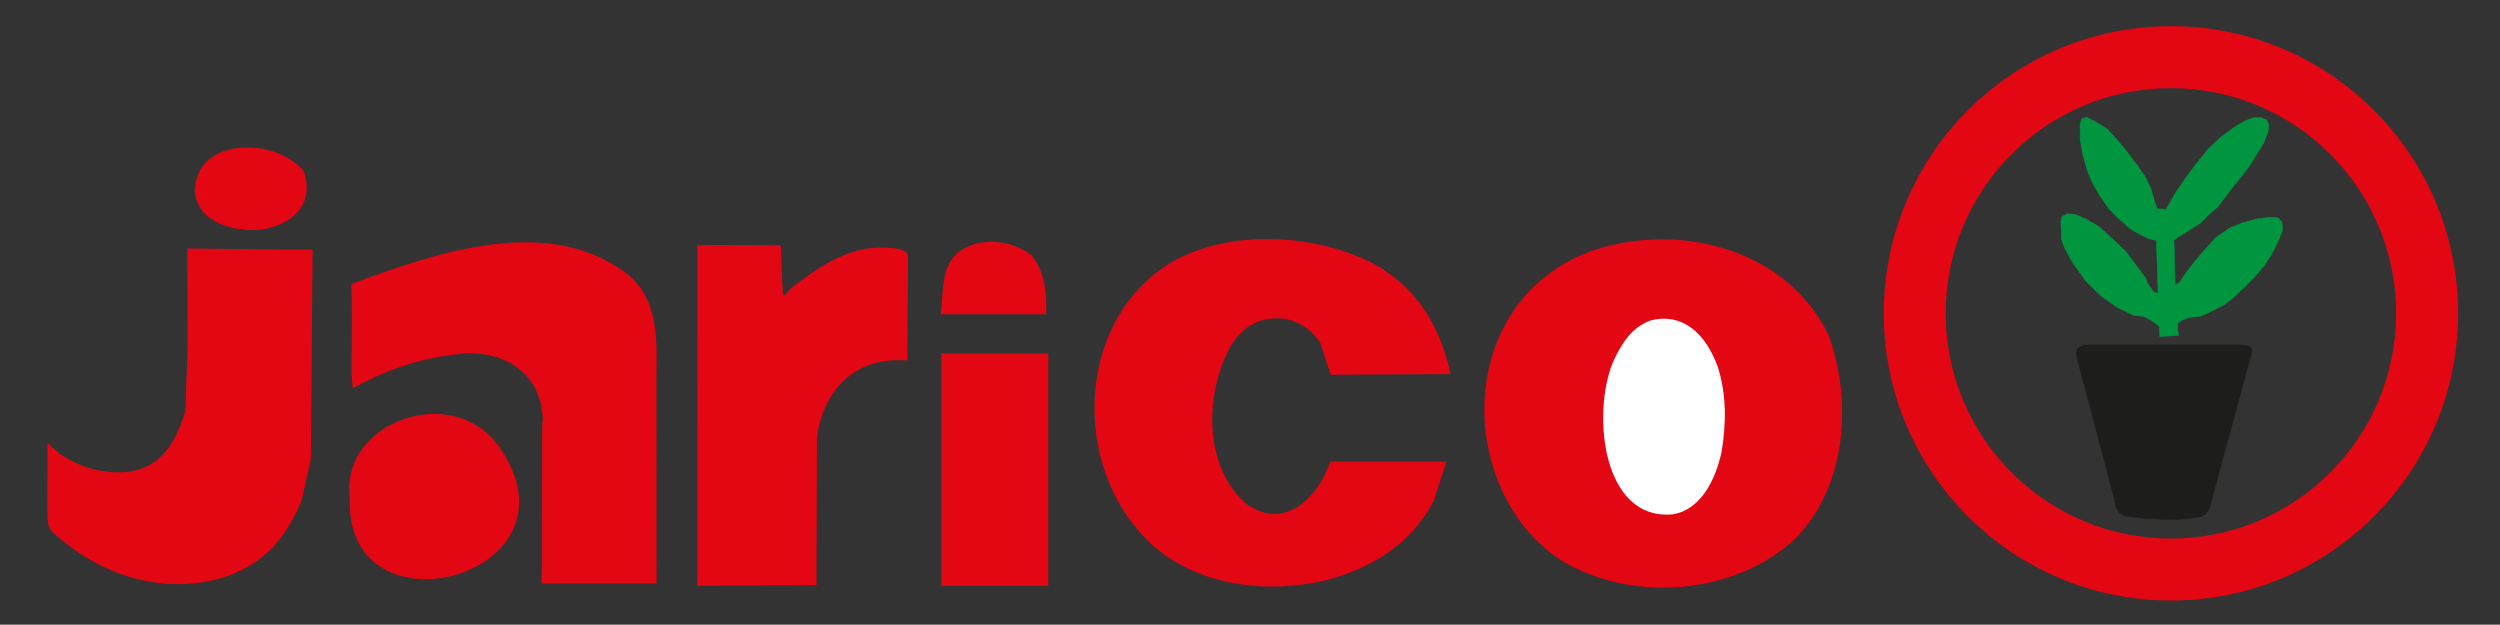
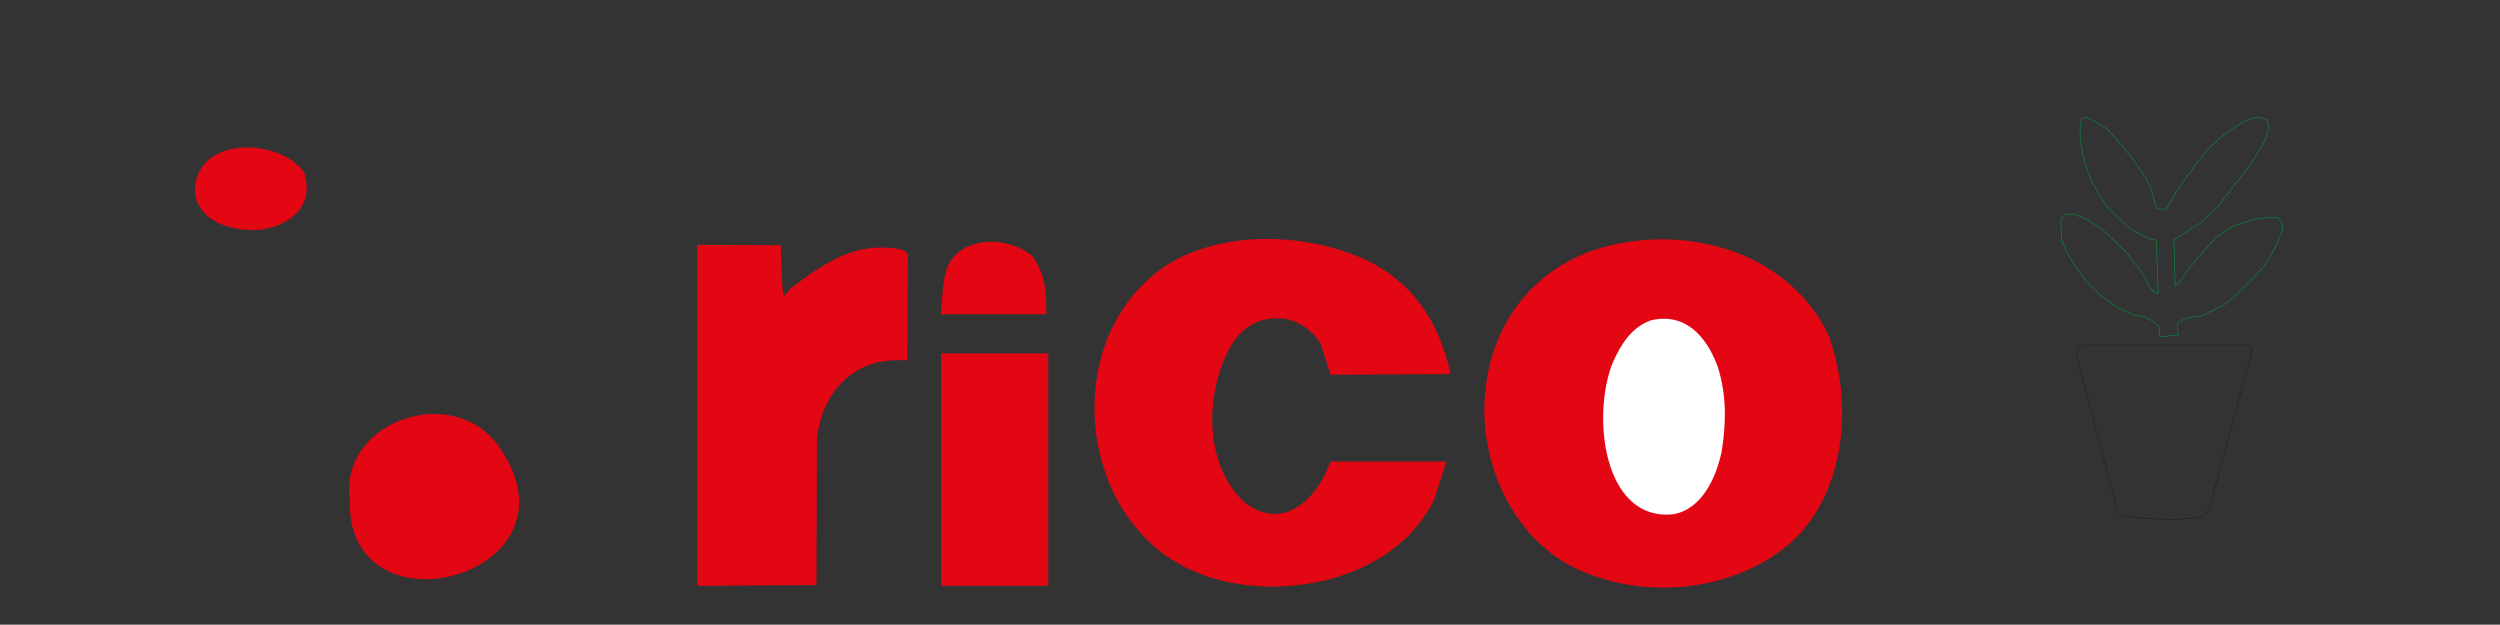
<svg xmlns="http://www.w3.org/2000/svg" version="1.1" id="Capa_1" x="0px" y="0px" viewBox="0 0 1849 462" style="enable-background:new 0 0 1849 462;" xml:space="preserve">
  <rect x="0" y="0" width="1849" height="462" fill="#333333" stroke="none" />
  <style type="text/css">
	.st0{fill-rule:evenodd;clip-rule:evenodd;fill:#E30613;}
	.st1{fill-rule:evenodd;clip-rule:evenodd;fill:#1D1D1B;}
	.st2{fill-rule:evenodd;clip-rule:evenodd;fill:none;stroke:#1D1D1B;stroke-width:0.398;stroke-miterlimit:3.864;}
	.st3{fill-rule:evenodd;clip-rule:evenodd;fill:#009640;}
	.st4{fill-rule:evenodd;clip-rule:evenodd;fill:none;stroke:#009640;stroke-width:0.398;stroke-miterlimit:3.864;}
	.st5{fill:#E30613;}
	.st6{fill:#FFFFFF;}
</style>
  <g>
    <g>
-       <path class="st0" d="M1439.05,231.75c0,91.99,74.57,166.56,166.56,166.56s166.56-74.57,166.56-166.56    c0-91.99-74.57-166.56-166.56-166.56S1439.05,139.76,1439.05,231.75z M1393.23,231.75c0-117.3,95.09-212.39,212.39-212.39    c117.3,0,212.39,95.09,212.39,212.39s-95.09,212.39-212.39,212.39C1488.31,444.13,1393.23,349.04,1393.23,231.75z" />
-     </g>
+       </g>
    <g>
-       <path class="st1" d="M1563.97,369.71l-27.18-102.85c0,0-2.32-6.44-0.01-9.18c1.51-1.79,5.45-2.53,5.45-2.53h116.23    c0,0,5.32,0.1,6.7,2.53c1.3,2.28-0.85,6.67-0.85,6.67l-30.1,111.21c0,0-1.22,2.77-2.52,4.14c-2.85,2.99-5.94,2.83-10.02,3.39    c-9.2,1.25-14.53,1.07-23.83,0.84c-8.34-0.21-15.89-0.84-21.32-1.67c-3.77-0.58-6.5-0.62-9.2-3.31    C1564.6,376.24,1563.97,369.71,1563.97,369.71z" />
      <path class="st2" d="M1563.97,369.71l-27.18-102.85c0,0-2.32-6.44-0.01-9.18c1.51-1.79,5.45-2.53,5.45-2.53h116.23    c0,0,5.32,0.1,6.7,2.53c1.3,2.28-0.85,6.67-0.85,6.67l-30.1,111.21c0,0-1.22,2.77-2.52,4.14c-2.85,2.99-5.94,2.83-10.02,3.39    c-9.2,1.25-14.53,1.07-23.83,0.84c-8.34-0.21-15.89-0.84-21.32-1.67c-3.77-0.58-6.5-0.62-9.2-3.31    C1564.6,376.24,1563.97,369.71,1563.97,369.71z" />
    </g>
    <g>
-       <polygon class="st3" points="1597.42,248.89 1597,241.36 1591.56,237.18 1585.29,233.84 1578.6,233.42 1565.64,227.15     1554.35,219.2 1543.07,208.33 1533.45,194.95 1527.18,183.67 1524.67,176.98 1524.25,163.6 1525.09,160.25 1528.85,158.16     1534.7,158.58 1542.65,161.93 1552.68,167.78 1562.72,176.98 1572.33,186.17 1579.86,196.21 1586.96,205.82 1588.22,209.59     1592.82,215.86 1596.16,217.11 1594.91,177.81 1589.47,176.56 1583.2,173.63 1575.26,169.03 1566.48,161.09 1559.79,154.4     1553.1,144.78 1547.66,135.17 1543.9,126.39 1540.56,114.68 1538.47,102.98 1538.47,91.69 1539.72,87.93 1543.07,86.67     1549.75,90.02 1558.53,95.45 1566.06,103.81 1572.75,111.76 1580.69,122.21 1586.96,131.41 1590.73,139.35 1592.82,146.88     1595.33,154.4 1602.02,154.82 1609.54,141.86 1617.07,130.99 1624.59,120.95 1632.54,110.92 1642.15,101.72 1653.02,93.78     1660.96,89.18 1666.82,87.09 1672.67,87.09 1676.43,88.76 1678.11,92.94 1677.27,97.54 1674.34,105.48 1668.91,114.26     1664.31,121.79 1658.04,130.15 1652.19,137.26 1646.75,144.37 1640.06,153.15 1633.37,159 1627.52,164.85 1620.41,169.45     1613.72,173.63 1607.87,177.4 1608.7,211.26 1612.05,208.75 1617.48,200.81 1623.76,192.86 1630.86,184.5 1638.81,175.72     1649.26,168.62 1658.46,164.85 1669.33,161.93 1678.94,160.67 1684.8,161.09 1687.72,164.43 1688.14,170.29 1684.8,178.65     1680.61,187.01 1674.76,196.21 1668.07,204.15 1659.29,212.93 1651.35,220.46 1644.24,225.89 1636.72,229.66 1627.52,233.84     1619.57,234.67 1614.56,236.34 1610.79,238.85 1610.38,242.62 1611.21,248.05   " />
      <polygon class="st4" points="1597.42,248.89 1597,241.36 1591.56,237.18 1585.29,233.84 1578.6,233.42 1565.64,227.15     1554.35,219.2 1543.07,208.33 1533.45,194.95 1527.18,183.67 1524.67,176.98 1524.25,163.6 1525.09,160.25 1528.85,158.16     1534.7,158.58 1542.65,161.93 1552.68,167.78 1562.72,176.98 1572.33,186.17 1579.86,196.21 1586.96,205.82 1588.22,209.59     1592.82,215.86 1596.16,217.11 1594.91,177.81 1589.47,176.56 1583.2,173.63 1575.26,169.03 1566.48,161.09 1559.79,154.4     1553.1,144.78 1547.66,135.17 1543.9,126.39 1540.56,114.68 1538.47,102.98 1538.47,91.69 1539.72,87.93 1543.07,86.67     1549.75,90.02 1558.53,95.45 1566.06,103.81 1572.75,111.76 1580.69,122.21 1586.96,131.41 1590.73,139.35 1592.82,146.88     1595.33,154.4 1602.02,154.82 1609.54,141.86 1617.07,130.99 1624.59,120.95 1632.54,110.92 1642.15,101.72 1653.02,93.78     1660.96,89.18 1666.82,87.09 1672.67,87.09 1676.43,88.76 1678.11,92.94 1677.27,97.54 1674.34,105.48 1668.91,114.26     1664.31,121.79 1658.04,130.15 1652.19,137.26 1646.75,144.37 1640.06,153.15 1633.37,159 1627.52,164.85 1620.41,169.45     1613.72,173.63 1607.87,177.4 1608.7,211.26 1612.05,208.75 1617.48,200.81 1623.76,192.86 1630.86,184.5 1638.81,175.72     1649.26,168.62 1658.46,164.85 1669.33,161.93 1678.94,160.67 1684.8,161.09 1687.72,164.43 1688.14,170.29 1684.8,178.65     1680.61,187.01 1674.76,196.21 1668.07,204.15 1659.29,212.93 1651.35,220.46 1644.24,225.89 1636.72,229.66 1627.52,233.84     1619.57,234.67 1614.56,236.34 1610.79,238.85 1610.38,242.62 1611.21,248.05   " />
    </g>
  </g>
  <g>
    <g>
      <g>
        <path class="st5" d="M1352.38,247.75c-32.5-66.98-116.51-84.14-178.55-60.98c-52.12,20.57-80.5,71.22-75.4,130.19     c4.37,41.08,25.13,78.78,59.07,99.26c50.43,28.64,122,23.82,166.75-14.64C1365.05,364.77,1370.91,298.68,1352.38,247.75z" />
      </g>
      <g>
        <path class="st5" d="M1072.47,274.73c-8.74-37.67-27.62-65.22-60.47-81.68c-42.96-20.41-103.5-23.32-145.66,0.89     c-74.67,45.32-74.54,162.5-7.11,214.87c34.48,25.55,79.93,29.73,120.15,20.64c22.26-5.52,43.15-15.37,60.54-31.54     c8.26-8.13,15.09-17.22,20.54-27.72l9.31-28.83h-85.64l-4.66,10.49c-13.11,25.32-36.23,37.86-59.2,19.49     c-30.23-28.04-29.15-80.53-10.14-115.3c9.98-16.14,23.22-22.39,40.99-20.19c10.91,2.65,19.14,8.26,25.45,17.92l7.62,23.38     l88.76-0.48L1072.47,274.73z" />
      </g>
      <g>
        <path class="st5" d="M696.15,433.28h79.16V261.37h-79.16V433.28z" />
      </g>
      <g>
        <path class="st5" d="M773.72,232.44c0.64-15.21-0.99-31.51-10.59-43.51c-14.99-11.51-34.38-12.28-46.76-6.79     c-21.94,9.44-17.92,31.32-20.7,50.3H773.72z" />
      </g>
      <g>
        <path class="st5" d="M604.2,323.91c3.86-32.09,25.32-59.01,62.67-57.44h4.18l0.54-77.25c-0.35-6.6-17.61-6.12-22.39-6.06     c-24.65,0.61-45.42,15.72-64.24,29.98c-5.33,6.06-5.84,9.03-6.35-2.84l-1.21-28.96l-61.68-0.19l-0.06,252.13l88.19-0.54     L604.2,323.91z" />
      </g>
      <g>
        <path class="st5" d="M370.79,332.84C338,281.36,251.6,310.52,258.65,368.28C254.91,473.72,432.86,426.68,370.79,332.84z" />
      </g>
      <g>
-         <path class="st5" d="M485.48,280.09c0.29-27.84,1.98-56.55-19.52-75.78c-58.78-47.68-144.9-16.87-206.11,5.71     c1.37,45.23-1.09,59.99,1.08,77.31c23.57-13.33,49.15-22.29,75.81-25.1c14.13-2.45,28.19-0.41,41.02,6.48     c7.62,4.59,13.78,10.52,18.31,18.66l3.86,10.59c0.35,1.91,2.52,13.71,1.08,14.48l-0.35,119.16h84.94L485.48,280.09z" />
-       </g>
+         </g>
      <g>
        <path class="st5" d="M224.71,126.9c-18.59-24.72-79.48-27.08-80.7,14.29c2.26,24.46,30.46,30.43,49.15,28.64     C214.79,166.54,233.23,152.38,224.71,126.9z" />
      </g>
      <g>
-         <path class="st5" d="M137.06,304.17c-7.5,24.14-17.86,40.73-41.4,44.72c-18.44,1.98-35.91-2.68-51.51-13.36l-9-7.78L35,375.01     c0.35,6.79-0.83,14,4.02,18.69c29.66,27.17,67.49,42.04,106.46,37.57c22.1-2.97,41.24-10.56,57.35-27.62     c8.55-9.82,15.05-20.73,20.03-33.08l7.05-30.91l1.28-154.95l-92.69-0.89l0.26,74.67L137.06,304.17z" />
-       </g>
+         </g>
      <g>
        <path class="st6" d="M1273.22,334.57c3.57-21.15,3.8-42.8-2.78-63.31c-8.45-23.38-24.97-40.44-49.75-34.25     c-13.81,5.1-21.53,17.06-27.69,30.68c-15.98,38.53-7.78,118.11,44.62,112.65C1258.26,376.63,1268.85,354.5,1273.22,334.57z" />
      </g>
    </g>
  </g>
</svg>